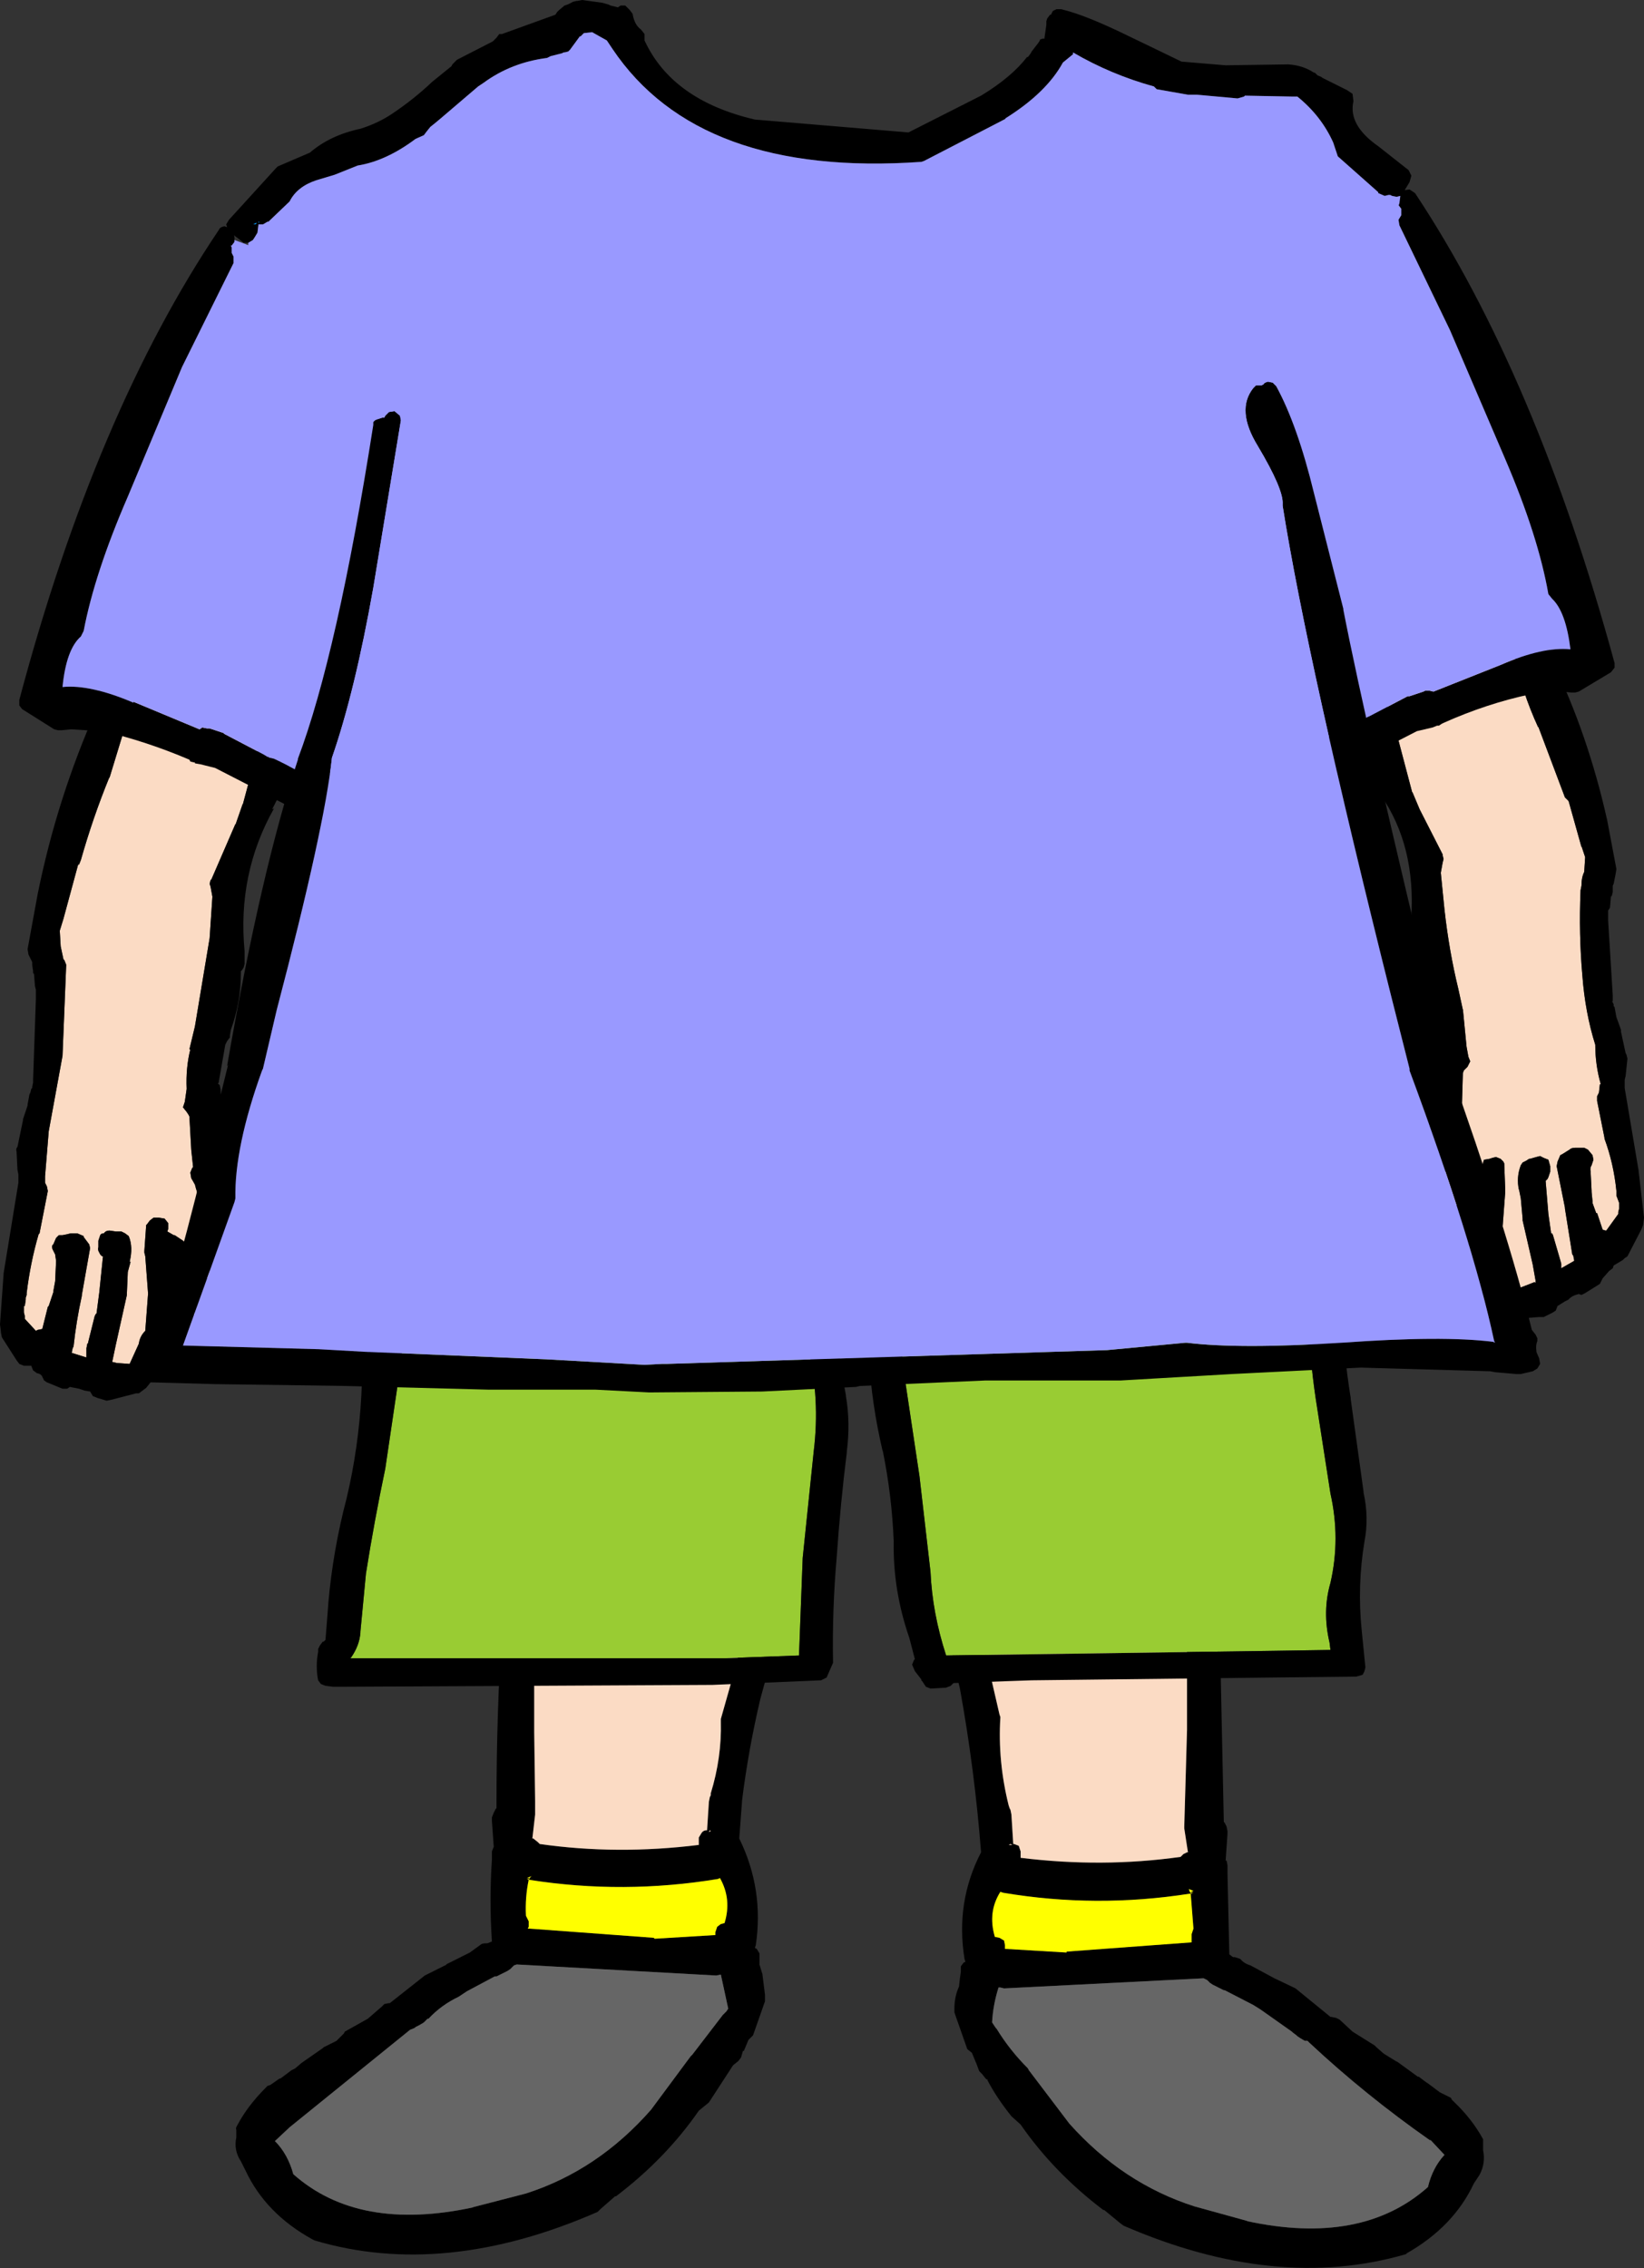
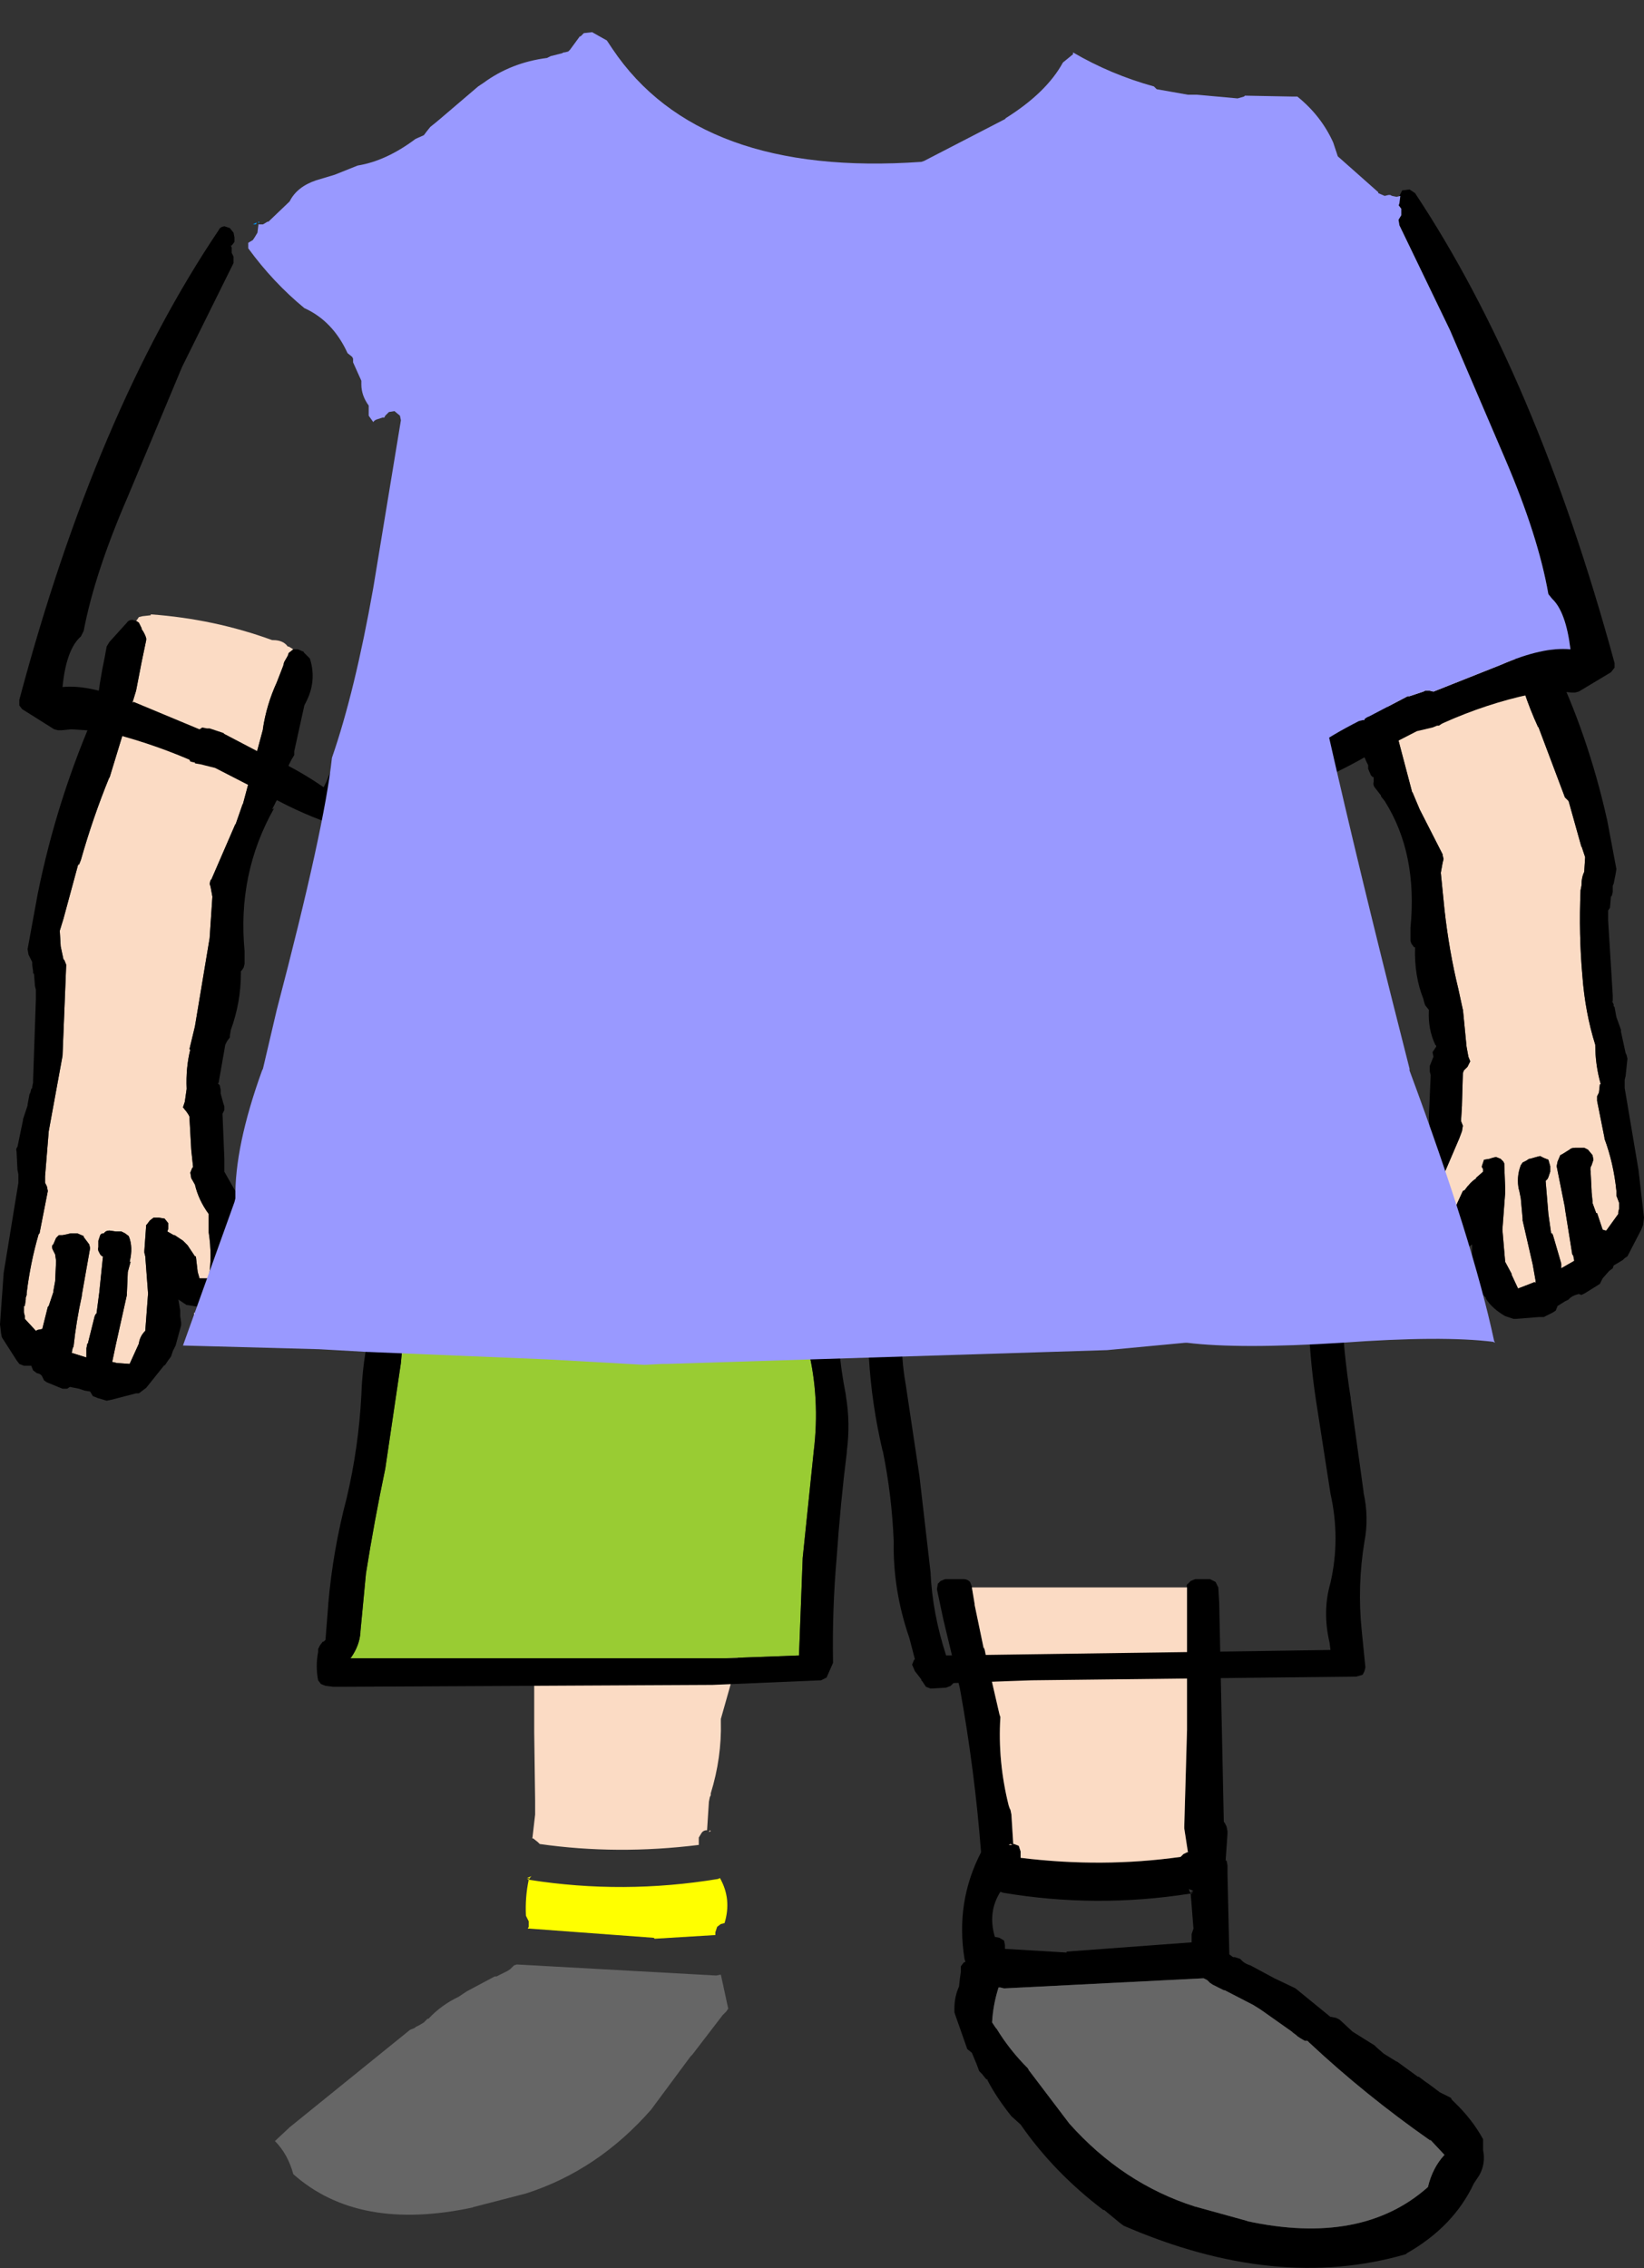
<svg xmlns="http://www.w3.org/2000/svg" height="123.3px" width="89.4px">
  <rect width="100%" height="100%" fill="#333333" stroke="none" />
  <g transform="matrix(1.0, 0.0, 0.0, 1.0, -23.35, 5.05)">
    <path d="M30.75 28.7 L30.8 28.65 30.9 28.5 31.1 28.45 31.55 28.4 31.55 28.35 Q35.0 28.6 38.15 29.75 L38.2 29.75 Q38.75 29.75 39.0 30.1 L39.05 30.1 39.3 30.25 39.05 30.45 39.0 30.6 38.8 30.95 38.75 31.15 38.4 32.05 Q37.85 33.25 37.65 34.55 L37.65 34.6 36.55 38.7 36.55 38.65 36.15 39.8 36.15 39.75 34.85 42.75 34.8 42.8 34.75 43.0 34.8 43.15 34.9 43.7 34.75 45.95 33.95 50.75 33.65 52.0 33.7 52.0 Q33.45 53.0 33.5 54.15 L33.4 54.85 33.3 55.15 33.5 55.4 33.6 55.55 33.65 55.65 33.75 57.45 33.85 58.4 33.8 58.45 33.7 58.7 33.75 59.0 33.95 59.35 Q34.15 60.2 34.7 60.95 L34.7 61.95 Q34.9 63.25 34.7 64.45 L34.2 64.45 34.1 64.1 34.0 63.25 33.95 63.25 33.55 62.65 33.5 62.6 33.4 62.5 33.3 62.4 32.85 62.1 32.8 62.1 32.45 61.9 32.5 61.75 32.5 61.45 32.3 61.2 32.0 61.15 31.9 61.15 31.7 61.15 31.5 61.3 31.35 61.5 31.3 61.55 31.2 62.95 31.2 63.05 31.25 63.25 31.4 65.25 31.4 65.3 31.25 67.3 Q30.95 67.6 30.9 68.0 L30.4 69.1 29.7 69.05 29.5 69.0 29.45 69.0 29.65 68.05 30.25 65.35 30.25 65.25 30.3 64.1 30.45 63.55 30.4 63.55 Q30.6 62.75 30.35 62.15 L30.15 62.0 29.95 61.9 29.7 61.9 29.65 61.9 29.3 61.85 Q29.1 61.85 29.0 62.0 28.85 62.0 28.8 62.1 L28.7 62.4 28.7 62.55 28.7 62.65 28.7 62.75 Q28.65 62.9 28.75 63.05 L28.8 63.15 28.9 63.25 28.95 63.25 28.75 65.2 28.6 66.35 28.55 66.4 28.5 66.5 28.15 67.9 28.15 67.95 28.1 68.0 28.05 68.25 28.05 68.45 28.05 68.75 27.25 68.5 27.3 68.25 27.35 68.15 Q27.5 66.75 27.8 65.4 L27.8 65.35 28.25 62.8 28.2 62.6 27.9 62.2 27.9 62.15 27.55 62.0 27.2 62.0 27.0 62.05 26.75 62.1 26.55 62.1 26.4 62.25 26.25 62.6 Q26.15 62.65 26.2 62.85 L26.35 63.15 26.4 63.5 26.35 64.6 26.25 65.15 26.25 65.2 26.0 65.95 25.95 66.0 25.65 67.2 25.4 67.25 25.3 67.3 24.7 66.65 24.7 66.55 24.7 66.5 24.65 66.3 24.65 65.95 24.7 65.95 24.75 65.6 24.75 65.5 24.8 65.35 24.8 65.25 Q25.0 63.6 25.45 62.05 L25.5 62.0 25.95 59.7 25.9 59.45 25.8 59.25 25.8 58.9 26.0 56.45 26.75 52.35 26.95 47.4 26.85 47.15 26.8 47.1 26.65 46.4 26.6 45.55 26.8 44.9 27.6 41.95 27.65 41.95 27.75 41.7 Q28.4 39.4 29.3 37.2 L29.3 37.25 30.75 32.5 31.05 30.95 31.3 29.75 31.3 29.65 31.25 29.5 31.15 29.3 31.05 29.15 31.05 29.1 30.9 28.8 30.75 28.7 M33.95 66.5 L33.9 66.4 33.9 66.3 34.1 66.55 34.35 66.8 33.95 66.5" fill="#fbdbc4" fill-rule="evenodd" stroke="none" />
    <path d="M39.3 30.25 L39.55 30.25 39.9 30.4 39.85 30.4 40.1 30.65 40.2 30.75 Q40.6 32.0 39.95 33.2 L39.9 33.3 39.35 35.8 39.35 35.75 39.35 36.0 39.2 36.25 39.15 36.35 39.05 36.55 39.05 36.6 39.05 36.8 39.0 37.1 38.85 37.25 38.8 37.3 38.8 37.35 38.8 37.4 38.8 37.65 38.75 37.85 38.35 38.55 38.15 38.95 38.25 38.9 Q36.25 42.45 36.65 46.65 L36.65 47.35 36.6 47.55 36.5 47.7 36.45 47.75 36.45 47.85 Q36.45 49.45 35.9 50.95 L35.85 51.25 35.85 51.35 35.7 51.55 35.6 51.75 35.25 53.75 35.25 53.8 35.2 53.85 35.3 53.95 35.35 54.2 35.35 54.4 35.5 54.95 35.55 55.1 35.55 55.3 35.45 55.5 35.55 57.95 35.55 58.65 36.4 60.15 36.45 60.3 36.5 61.35 36.2 64.25 Q36.0 65.2 35.3 66.0 L35.05 66.15 33.55 65.9 33.5 65.9 33.05 65.6 33.15 66.2 33.15 66.25 33.15 66.5 33.2 66.85 33.2 67.0 32.9 68.1 32.75 68.4 32.65 68.7 32.5 68.9 32.3 69.2 32.3 69.15 31.3 70.4 30.9 70.7 30.75 70.7 29.4 71.05 29.15 71.1 28.65 70.95 28.4 70.85 28.25 70.6 27.95 70.55 27.65 70.45 27.15 70.35 27.0 70.45 26.75 70.45 25.9 70.1 25.75 70.0 25.65 69.8 Q25.6 69.65 25.35 69.6 L25.15 69.45 25.05 69.2 24.65 69.2 24.4 69.1 24.25 68.9 23.45 67.65 23.4 67.4 23.4 67.35 23.35 66.95 23.55 64.15 24.35 59.25 24.35 59.2 24.35 58.8 24.3 58.55 24.25 57.55 Q24.2 57.4 24.3 57.3 L24.6 55.85 24.6 55.8 24.65 55.65 24.85 55.05 24.85 55.0 24.95 54.45 25.0 54.35 25.05 54.15 25.1 54.1 25.1 54.05 25.15 53.8 25.15 53.7 25.15 53.65 25.3 49.3 25.3 48.75 25.25 48.55 25.2 47.9 25.15 47.85 25.15 47.75 25.1 47.4 25.1 47.25 24.9 46.85 24.85 46.55 25.4 43.55 Q26.45 38.35 28.6 33.5 28.75 32.05 29.05 30.65 L29.15 30.1 29.3 29.85 30.25 28.8 Q30.35 28.65 30.55 28.65 L30.75 28.7 30.9 28.8 31.05 29.1 31.05 29.15 31.15 29.3 31.25 29.5 31.3 29.65 31.3 29.75 31.05 30.95 30.75 32.5 29.3 37.25 29.3 37.2 Q28.4 39.4 27.75 41.7 L27.65 41.95 27.6 41.95 26.8 44.9 26.6 45.55 26.65 46.4 26.8 47.1 26.85 47.15 26.95 47.4 26.75 52.35 26.0 56.45 25.8 58.9 25.8 59.25 25.9 59.45 25.95 59.7 25.5 62.0 25.45 62.05 Q25.0 63.6 24.8 65.25 L24.8 65.35 24.75 65.5 24.75 65.6 24.7 65.95 24.65 65.95 24.65 66.3 24.7 66.5 24.7 66.55 24.7 66.65 25.3 67.3 25.4 67.25 25.65 67.2 25.95 66.0 26.0 65.95 26.25 65.2 26.25 65.15 26.35 64.6 26.4 63.5 26.35 63.15 26.2 62.85 Q26.15 62.65 26.25 62.6 L26.4 62.25 26.55 62.1 26.75 62.1 27.0 62.05 27.2 62.0 27.55 62.0 27.9 62.15 27.9 62.2 28.2 62.6 28.25 62.8 27.8 65.35 27.8 65.4 Q27.5 66.75 27.35 68.15 L27.3 68.25 27.25 68.5 28.05 68.75 28.05 68.45 28.05 68.25 28.1 68.0 28.15 67.95 28.15 67.9 28.5 66.5 28.55 66.4 28.6 66.35 28.75 65.2 28.95 63.25 28.9 63.25 28.8 63.15 28.75 63.05 Q28.65 62.9 28.7 62.75 L28.7 62.65 28.7 62.55 28.7 62.4 28.8 62.1 Q28.85 62.0 29.0 62.0 29.1 61.85 29.3 61.85 L29.65 61.9 29.7 61.9 29.95 61.9 30.15 62.0 30.35 62.15 Q30.6 62.75 30.4 63.55 L30.45 63.55 30.3 64.1 30.25 65.25 30.25 65.35 29.65 68.05 29.45 69.0 29.5 69.0 29.7 69.05 30.4 69.1 30.9 68.0 Q30.95 67.6 31.25 67.3 L31.4 65.3 31.4 65.25 31.25 63.25 31.2 63.05 31.2 62.95 31.3 61.55 31.35 61.5 31.5 61.3 31.7 61.15 31.9 61.15 32.0 61.15 32.3 61.2 32.5 61.45 32.5 61.75 32.45 61.9 32.8 62.1 32.85 62.1 33.3 62.4 33.4 62.5 33.5 62.6 33.55 62.65 33.95 63.25 34.0 63.25 34.1 64.1 34.2 64.45 34.7 64.45 Q34.9 63.25 34.7 61.95 L34.7 60.95 Q34.15 60.2 33.95 59.35 L33.75 59.0 33.7 58.7 33.8 58.45 33.85 58.4 33.75 57.45 33.65 55.65 33.6 55.55 33.5 55.4 33.3 55.15 33.4 54.85 33.5 54.15 Q33.45 53.0 33.7 52.0 L33.65 52.0 33.95 50.75 34.75 45.95 34.9 43.7 34.8 43.15 34.75 43.0 34.8 42.8 34.85 42.75 36.15 39.75 36.15 39.8 36.55 38.65 36.55 38.7 37.65 34.6 37.65 34.55 Q37.85 33.25 38.4 32.05 L38.75 31.15 38.8 30.95 39.0 30.6 39.05 30.45 39.3 30.25" fill="#000000" fill-rule="evenodd" stroke="none" />
    <path d="M36.1 8.0 L36.1 8.1 35.95 8.3 35.9 8.3 35.95 8.4 35.95 8.65 35.95 8.7 36.05 8.9 36.05 9.25 33.25 14.9 30.3 21.95 Q28.5 26.1 27.9 29.25 L27.75 29.55 Q26.95 30.25 26.75 32.3 28.25 32.15 30.6 33.15 L30.6 33.1 34.2 34.6 34.35 34.5 34.6 34.55 34.75 34.55 35.5 34.8 35.55 34.85 37.65 35.95 37.9 36.1 37.95 36.1 38.0 36.15 38.05 36.15 38.25 36.2 Q39.65 36.85 40.95 37.75 L41.1 37.45 41.4 36.7 41.4 36.4 41.45 36.3 42.15 34.5 42.15 34.3 42.25 34.15 44.5 30.15 44.6 30.0 45.1 28.1 45.1 28.05 45.2 27.8 45.25 27.65 45.5 27.1 45.55 26.85 45.7 26.6 45.9 26.25 45.9 26.05 46.0 25.85 46.15 25.7 46.2 25.6 46.25 25.4 46.35 25.15 47.25 23.95 47.3 23.9 47.35 23.85 47.7 23.25 49.5 20.0 49.55 19.95 50.9 18.45 Q51.0 18.3 51.15 18.3 L51.45 18.35 51.6 18.5 51.7 18.35 51.75 18.35 52.1 18.3 52.35 18.55 52.45 18.65 52.55 18.95 52.45 19.2 48.85 24.3 48.9 24.3 48.7 25.0 48.65 25.05 48.0 26.65 47.85 26.9 Q46.95 28.45 46.4 30.2 L46.35 30.25 46.35 30.35 46.25 30.55 45.95 31.5 45.9 31.65 45.9 31.85 45.1 33.1 45.1 33.15 45.0 33.35 Q43.55 35.1 42.9 37.5 L42.8 37.75 42.6 39.15 42.6 39.2 42.4 39.6 42.25 39.8 42.0 39.85 41.9 39.8 41.85 39.85 41.5 39.85 41.25 39.7 Q39.4 39.05 37.6 38.0 L37.55 38.0 37.35 37.85 37.2 37.75 36.9 37.65 35.05 36.7 34.25 36.5 33.95 36.45 33.95 36.4 33.9 36.4 33.7 36.35 33.65 36.25 Q31.3 35.25 28.95 34.7 L28.9 34.7 28.8 34.7 27.25 34.6 27.2 34.6 26.7 34.65 26.5 34.65 26.3 34.6 24.55 33.5 24.4 33.3 24.4 33.0 Q28.55 17.4 35.25 7.45 35.3 7.3 35.55 7.25 L35.85 7.35 36.05 7.6 36.1 7.85 36.1 8.0" fill="#000000" fill-rule="evenodd" stroke="none" />
-     <path d="M51.7 18.35 L51.6 18.5 51.45 18.35 51.15 18.3 Q51.0 18.3 50.9 18.45 L49.55 19.95 49.5 20.0 47.7 23.25 47.35 23.85 47.3 23.9 47.25 23.95 46.35 25.15 46.25 25.4 46.2 25.6 46.15 25.7 46.0 25.85 45.9 26.05 45.9 26.25 45.7 26.6 45.55 26.85 45.5 27.1 45.25 27.65 45.2 27.8 45.1 28.05 45.1 28.1 44.6 30.0 44.5 30.15 42.25 34.15 42.15 34.3 42.15 34.5 41.45 36.3 41.4 36.4 41.4 36.7 41.1 37.45 40.95 37.75 Q39.65 36.85 38.25 36.2 L38.05 36.15 38.0 36.15 37.95 36.1 37.9 36.1 37.65 35.95 35.55 34.85 35.5 34.8 34.75 34.55 34.6 34.55 34.35 34.5 34.2 34.6 30.6 33.1 30.6 33.15 Q28.25 32.15 26.75 32.3 26.95 30.25 27.75 29.55 L27.9 29.25 Q28.5 26.1 30.3 21.95 L33.25 14.9 36.05 9.25 36.05 8.9 35.95 8.7 35.95 8.65 35.95 8.4 35.9 8.3 35.95 8.3 36.1 8.1 36.1 8.0 Q39.5 9.2 42.55 11.3 44.85 12.85 47.25 13.95 L48.85 14.65 50.45 16.05 51.75 17.0 51.65 17.1 51.6 17.45 51.6 17.55 51.7 18.35" fill="#9999ff" fill-rule="evenodd" stroke="none" />
    <path d="M97.55 30.75 L97.6 30.7 97.8 30.55 97.85 30.5 Q98.1 30.1 98.65 29.95 101.65 27.95 104.95 26.75 L104.95 26.8 105.35 26.75 105.55 26.75 105.6 26.85 105.5 26.9 105.35 27.2 105.35 27.25 105.2 27.5 105.15 27.8 105.15 27.9 105.35 28.95 105.65 30.4 Q106.1 32.55 107.0 34.5 L107.0 34.45 108.45 38.3 108.65 38.5 108.65 38.45 108.65 38.5 109.35 41.0 109.35 40.95 109.55 41.55 109.5 42.35 Q109.35 42.65 109.35 43.1 L109.3 43.35 Q109.2 45.75 109.4 48.0 109.55 50.0 110.1 51.75 110.1 52.85 110.4 53.9 L110.35 53.9 110.3 54.35 110.2 54.55 110.2 54.8 110.6 56.8 110.6 56.85 Q111.1 58.2 111.25 59.7 L111.25 59.75 111.25 59.95 111.4 60.35 111.4 60.65 111.35 60.85 111.35 60.9 111.35 60.95 110.7 61.85 110.65 61.85 110.5 61.8 110.2 60.9 110.15 60.9 109.95 60.35 109.95 60.3 109.95 60.25 109.9 59.75 109.9 59.7 109.85 58.7 109.85 58.65 Q109.8 58.45 109.9 58.3 L110.0 58.0 109.95 57.75 109.7 57.45 109.5 57.35 109.3 57.35 109.05 57.35 109.0 57.35 Q108.8 57.35 108.7 57.45 L108.3 57.7 108.2 57.75 108.05 58.1 108.0 58.35 108.45 60.6 108.45 60.65 108.85 63.15 108.9 63.2 108.95 63.45 108.95 63.5 108.25 63.9 108.25 63.85 108.25 63.65 108.15 63.3 107.8 62.1 107.75 62.0 107.7 62.0 107.55 60.95 107.4 59.15 107.45 59.1 107.5 59.05 107.55 58.95 107.65 58.65 107.65 58.5 107.65 58.45 107.65 58.35 107.55 58.0 107.3 57.9 107.1 57.8 106.9 57.85 106.55 57.95 106.5 57.95 106.35 58.05 106.15 58.15 106.05 58.3 Q105.8 58.95 105.95 59.65 L105.95 59.6 106.05 60.1 106.15 61.2 106.15 61.3 106.7 63.7 106.85 64.55 106.85 64.7 106.8 64.65 106.55 64.75 105.9 65.0 105.55 64.25 105.55 64.2 105.2 63.55 105.05 61.8 105.2 59.8 105.2 59.65 105.2 59.55 105.15 58.2 105.1 58.1 104.95 57.95 104.7 57.85 104.5 57.9 104.35 57.95 104.05 58.0 103.95 58.3 Q103.9 58.4 104.0 58.5 L104.0 58.65 103.6 59.0 103.65 59.0 Q103.4 59.15 103.2 59.4 L103.15 59.45 103.0 59.65 102.9 59.7 102.6 60.35 Q102.4 60.8 102.5 61.15 L102.3 61.6 101.95 61.75 Q101.7 60.75 101.95 59.55 L101.95 58.6 102.7 56.85 102.85 56.45 102.9 56.15 102.8 55.9 102.85 55.05 102.85 55.0 102.9 53.3 102.95 53.15 103.15 52.95 103.3 52.65 103.2 52.4 103.1 51.85 102.9 49.8 102.9 49.85 102.65 48.7 Q102.15 46.65 101.9 44.4 L101.7 42.4 101.8 41.85 101.85 41.65 101.8 41.45 101.8 41.4 100.55 38.95 100.15 38.0 100.15 38.05 99.2 34.45 98.4 32.3 98.1 31.5 98.05 31.25 97.85 31.05 97.75 30.9 97.55 30.75 M102.7 63.3 L102.7 63.4 102.65 63.5 102.25 63.85 102.45 63.65 102.7 63.3" fill="#fbdbc4" fill-rule="evenodd" stroke="none" />
    <path d="M105.6 26.85 L105.8 26.75 106.1 26.85 107.05 27.6 107.2 27.85 107.3 28.35 107.75 30.85 Q109.7 34.85 110.75 39.55 L111.25 42.2 111.2 42.5 111.1 43.0 111.05 43.1 111.05 43.45 111.0 43.65 110.95 43.7 110.9 44.3 110.8 44.45 110.8 45.0 111.05 49.05 111.05 49.15 111.05 49.4 110.95 49.3 111.0 49.35 111.05 49.45 111.1 49.55 111.1 49.65 111.15 49.7 111.25 50.25 111.45 50.8 111.5 50.95 111.5 51.05 111.75 52.2 111.8 52.3 111.85 52.5 111.75 53.45 111.7 53.65 111.7 54.05 111.7 54.1 112.45 58.55 112.75 61.15 112.7 61.55 112.6 61.8 111.85 63.25 111.7 63.35 111.6 63.45 111.1 63.75 111.05 63.9 110.85 64.05 110.5 64.45 110.35 64.75 109.55 65.25 109.35 65.35 109.2 65.3 Q108.8 65.4 108.65 65.6 L108.45 65.7 108.05 65.95 107.95 66.2 107.8 66.3 107.3 66.55 107.05 66.55 105.8 66.65 105.65 66.65 105.2 66.5 Q104.5 66.1 104.15 65.55 L104.15 65.5 104.0 65.35 103.85 65.15 103.8 64.95 103.7 64.85 103.6 64.65 103.35 63.65 103.35 63.5 103.4 63.2 103.4 63.15 103.4 62.95 103.4 62.85 103.4 62.6 103.1 62.85 103.1 62.9 101.7 63.45 101.4 63.35 Q100.65 62.8 100.45 61.85 L100.5 61.9 Q100.2 60.6 100.15 59.2 L100.25 58.25 100.3 58.1 101.1 56.4 101.05 55.7 101.15 53.4 101.1 53.2 101.1 52.9 101.3 52.4 101.25 52.15 101.35 52.0 101.45 51.85 101.45 51.8 101.4 51.75 Q101.0 50.9 101.05 49.9 L101.05 49.85 100.85 49.6 100.8 49.45 100.75 49.25 Q100.25 48.0 100.3 46.45 L100.25 46.45 100.1 46.25 100.05 46.1 100.05 45.4 Q100.45 41.35 98.65 38.5 L98.45 38.25 98.45 38.2 98.1 37.75 Q98.0 37.6 98.05 37.45 L98.05 37.2 98.0 37.2 97.9 37.1 97.75 36.75 97.75 36.6 97.75 36.55 97.65 36.35 97.5 36.0 97.5 35.85 97.5 35.9 Q97.1 34.85 97.0 33.7 L96.95 33.65 Q96.3 32.65 96.7 31.35 L96.75 31.25 96.9 31.0 96.95 30.95 97.2 30.75 97.5 30.7 97.55 30.75 97.75 30.9 97.85 31.05 98.05 31.25 98.1 31.5 98.4 32.3 99.2 34.45 100.15 38.05 100.15 38.0 100.55 38.95 101.8 41.4 101.8 41.45 101.85 41.65 101.8 41.85 101.7 42.4 101.9 44.4 Q102.15 46.65 102.65 48.7 L102.9 49.85 102.9 49.8 103.1 51.85 103.2 52.4 103.3 52.65 103.15 52.95 102.95 53.15 102.9 53.3 102.85 55.0 102.85 55.05 102.8 55.9 102.9 56.15 102.85 56.45 102.7 56.85 101.95 58.6 101.95 59.55 Q101.7 60.75 101.95 61.75 L102.3 61.6 102.5 61.15 Q102.4 60.8 102.6 60.35 L102.9 59.7 103.0 59.65 103.15 59.45 103.2 59.4 Q103.4 59.15 103.65 59.0 L103.6 59.0 104.0 58.65 104.0 58.5 Q103.9 58.4 103.95 58.3 L104.05 58.0 104.35 57.95 104.5 57.9 104.7 57.85 104.95 57.95 105.1 58.1 105.15 58.2 105.2 59.55 105.2 59.65 105.2 59.8 105.05 61.8 105.2 63.55 105.55 64.2 105.55 64.25 105.9 65.0 106.55 64.75 106.8 64.65 106.85 64.7 106.85 64.55 106.7 63.7 106.15 61.3 106.15 61.2 106.05 60.1 105.95 59.6 105.95 59.65 Q105.8 58.95 106.05 58.3 L106.15 58.15 106.35 58.05 106.5 57.95 106.55 57.95 106.9 57.85 107.1 57.8 107.3 57.9 107.55 58.0 107.65 58.35 107.65 58.45 107.65 58.5 107.65 58.65 107.55 58.95 107.5 59.05 107.45 59.1 107.4 59.15 107.55 60.95 107.7 62.0 107.75 62.0 107.8 62.1 108.15 63.3 108.25 63.65 108.25 63.85 108.25 63.9 108.95 63.5 108.95 63.45 108.9 63.2 108.85 63.15 108.45 60.65 108.45 60.6 108.0 58.35 108.05 58.1 108.2 57.75 108.3 57.7 108.7 57.45 Q108.8 57.35 109.0 57.35 L109.05 57.35 109.3 57.35 109.5 57.35 109.7 57.45 109.95 57.75 110.0 58.0 109.9 58.3 Q109.8 58.45 109.85 58.65 L109.85 58.7 109.9 59.7 109.9 59.75 109.95 60.25 109.95 60.3 109.95 60.35 110.15 60.9 110.2 60.9 110.5 61.8 110.65 61.85 110.7 61.85 111.35 60.95 111.35 60.9 111.35 60.85 111.4 60.65 111.4 60.35 111.25 59.95 111.25 59.75 111.25 59.7 Q111.1 58.2 110.6 56.85 L110.6 56.8 110.2 54.8 110.2 54.55 110.3 54.35 110.35 53.9 110.4 53.9 Q110.1 52.85 110.1 51.75 109.55 50.0 109.4 48.0 109.2 45.75 109.3 43.35 L109.35 43.1 Q109.35 42.65 109.5 42.35 L109.55 41.55 109.35 40.95 109.35 41.0 108.65 38.5 108.65 38.45 108.65 38.5 108.45 38.3 107.0 34.45 107.0 34.5 Q106.1 32.55 105.65 30.4 L105.35 28.95 105.15 27.9 105.15 27.8 105.2 27.5 105.35 27.25 105.35 27.2 105.5 26.9 105.6 26.85" fill="#000000" fill-rule="evenodd" stroke="none" />
    <path d="M83.75 16.35 L83.9 16.5 84.0 16.35 84.35 16.25 84.6 16.45 85.9 17.9 85.95 18.0 87.75 21.25 88.15 21.8 88.15 21.9 88.2 21.9 89.15 23.15 89.25 23.35 89.25 23.5 89.35 23.65 89.5 23.8 89.55 24.0 89.6 24.2 89.6 24.25 89.75 24.55 89.95 24.8 89.95 25.05 90.2 25.6 90.3 25.8 90.35 26.05 90.4 26.1 Q90.5 27.1 90.9 27.95 L91.0 28.1 Q92.05 30.15 93.25 32.1 L93.3 32.3 93.35 32.5 94.05 34.3 94.1 34.4 94.1 34.65 Q94.1 35.15 94.35 35.4 L94.55 35.7 94.55 35.75 Q95.85 34.85 97.25 34.15 L97.45 34.1 97.5 34.1 97.55 34.1 97.55 34.05 Q97.65 33.95 97.8 33.9 L99.9 32.8 100.0 32.8 100.75 32.55 100.85 32.5 101.1 32.5 101.3 32.55 104.95 31.1 Q107.25 30.1 108.75 30.25 108.5 28.2 107.75 27.5 L107.55 27.25 Q107.0 24.1 105.2 19.9 L102.2 12.9 99.45 7.2 99.4 6.9 99.55 6.65 99.55 6.4 99.55 6.3 99.4 6.1 99.35 6.0 99.35 5.85 99.45 5.6 99.6 5.3 100.0 5.25 100.3 5.45 Q106.9 15.4 111.15 31.0 L111.15 31.25 110.95 31.5 109.2 32.55 109.0 32.6 108.8 32.6 108.3 32.55 106.7 32.7 106.55 32.7 Q104.2 33.2 101.85 34.25 L101.75 34.3 101.6 34.4 101.55 34.4 101.5 34.4 101.25 34.5 100.4 34.7 98.55 35.65 98.25 35.7 98.05 35.7 97.85 35.95 Q96.05 37.0 94.25 37.7 L94.25 37.65 93.95 37.75 93.6 37.75 93.45 37.75 93.25 37.75 93.05 37.6 Q92.9 37.4 92.9 37.2 L92.9 37.15 92.7 35.7 92.55 35.4 92.6 35.45 Q91.9 33.05 90.45 31.3 L90.35 31.1 90.35 31.0 89.65 29.85 89.55 29.65 89.5 29.45 89.2 28.5 89.15 28.35 89.15 28.25 89.1 28.15 87.65 24.9 87.45 24.65 87.45 24.6 86.85 23.0 86.8 22.95 86.8 23.0 Q86.55 22.7 86.6 22.3 L86.6 22.2 83.05 17.2 82.95 16.9 83.05 16.65 83.2 16.5 Q83.25 16.35 83.45 16.3 L83.75 16.3 83.75 16.35" fill="#000000" fill-rule="evenodd" stroke="none" />
    <path d="M99.35 6.0 L99.4 6.1 99.55 6.3 99.55 6.4 99.55 6.65 99.4 6.9 99.45 7.2 102.2 12.9 105.2 19.9 Q107.0 24.1 107.55 27.25 L107.75 27.5 Q108.5 28.2 108.75 30.25 107.25 30.1 104.95 31.1 L101.3 32.55 101.1 32.5 100.85 32.5 100.75 32.55 100.0 32.8 99.9 32.8 97.8 33.9 Q97.65 33.95 97.55 34.05 L97.55 34.1 97.5 34.1 97.45 34.1 97.25 34.15 Q95.85 34.85 94.55 35.75 L94.55 35.7 94.35 35.4 Q94.1 35.15 94.1 34.65 L94.1 34.4 94.05 34.3 93.35 32.5 93.3 32.3 93.25 32.1 Q92.05 30.15 91.0 28.1 L90.9 27.95 Q90.5 27.1 90.4 26.1 L90.35 26.05 90.3 25.8 90.2 25.6 89.95 25.05 89.95 24.8 89.75 24.55 89.6 24.25 89.6 24.2 89.55 24.0 89.5 23.8 89.35 23.65 89.25 23.5 89.25 23.35 89.15 23.15 88.2 21.9 88.15 21.9 88.15 21.8 87.75 21.25 85.95 18.0 85.9 17.9 84.6 16.45 84.35 16.25 84.0 16.35 83.9 16.5 83.75 16.35 83.95 15.55 83.9 15.4 83.8 15.1 83.75 14.95 85.05 14.0 86.65 12.6 88.2 11.9 Q90.65 10.8 92.9 9.25 95.95 7.15 99.35 6.0" fill="#9999ff" fill-rule="evenodd" stroke="none" />
-     <path d="M64.15 81.9 L64.15 81.85 Q64.15 81.65 64.3 81.6 64.4 81.45 64.6 81.45 L65.05 81.45 65.55 81.45 65.85 81.5 66.05 81.65 66.1 81.95 65.55 84.2 64.7 87.3 Q64.05 90.05 63.7 92.85 L63.7 92.9 63.55 94.9 Q64.9 97.65 64.45 100.7 L64.4 100.85 64.5 100.9 64.65 101.15 64.65 101.4 64.65 101.75 64.8 102.25 64.8 102.2 64.95 103.4 64.95 103.6 64.95 103.75 64.3 105.6 64.05 105.85 63.8 106.45 63.75 106.45 63.65 106.8 63.5 107.0 63.25 107.2 63.2 107.25 61.9 109.25 61.35 109.7 Q59.55 112.3 56.85 114.35 L56.8 114.35 56.0 115.05 55.85 115.2 Q47.5 118.85 40.45 116.75 L40.35 116.7 Q37.8 115.3 36.7 112.95 L36.45 112.45 Q36.05 111.85 36.2 111.15 L36.2 111.1 36.2 110.75 Q36.15 110.65 36.25 110.5 36.8 109.45 37.8 108.45 L37.9 108.35 38.05 108.3 38.55 107.95 38.6 107.95 39.2 107.5 39.4 107.4 39.75 107.1 40.9 106.3 40.95 106.25 41.65 105.9 42.05 105.5 42.1 105.4 43.35 104.7 44.1 104.05 44.25 103.9 44.5 103.85 44.55 103.85 46.45 102.35 46.55 102.3 47.65 101.75 47.6 101.75 48.9 101.1 49.45 100.7 Q49.55 100.6 49.75 100.6 L49.85 100.6 50.1 100.5 Q49.95 98.25 50.1 96.05 L50.1 96.0 50.1 95.6 50.2 95.35 50.1 93.95 50.1 93.75 50.2 93.5 50.3 93.3 50.35 93.25 50.35 92.9 50.35 92.85 Q50.35 88.1 50.65 83.4 L50.7 81.95 50.8 81.65 Q50.9 81.5 51.15 81.5 L51.9 81.5 52.15 81.55 52.35 81.7 52.4 81.95 52.4 83.65 52.4 89.1 52.45 92.85 52.45 92.9 52.45 93.5 52.45 93.6 52.3 94.9 52.35 94.9 52.6 95.1 52.65 95.15 52.7 95.2 Q56.9 95.8 61.35 95.25 L61.35 94.85 61.5 94.6 Q61.6 94.45 61.8 94.45 L61.9 92.9 61.95 92.65 62.0 92.55 62.0 92.45 Q62.6 90.5 62.55 88.55 L62.55 88.4 63.3 85.75 63.9 83.4 63.85 83.45 64.15 81.9 M63.35 85.6 L63.35 85.4 63.35 85.5 63.35 85.6 M52.15 97.15 L52.1 97.15 52.15 97.1 52.0 97.1 52.1 97.15 Q51.9 98.1 51.95 99.1 L52.1 99.4 52.1 99.45 52.1 99.6 52.1 99.7 52.05 99.8 52.15 99.8 58.9 100.3 58.95 100.35 62.25 100.15 62.25 100.0 62.35 99.7 62.55 99.55 62.75 99.5 62.8 99.5 62.75 99.5 Q63.15 98.2 62.5 97.05 L62.4 97.1 Q57.25 97.95 52.15 97.15 M52.1 97.05 L52.15 97.1 52.15 97.05 52.25 96.95 52.0 97.05 52.05 97.05 52.15 97.05 52.1 97.05 M61.9 94.55 L62.0 94.5 61.95 94.45 61.9 94.55 M62.3 102.35 L51.45 101.75 51.3 101.8 51.25 101.85 51.1 102.0 50.95 102.1 50.35 102.4 50.25 102.4 48.75 103.2 48.3 103.5 Q47.35 103.95 46.65 104.7 L46.6 104.7 46.5 104.8 46.4 104.9 46.15 105.05 45.95 105.15 45.9 105.2 45.65 105.3 39.1 110.6 38.3 111.35 Q39.0 112.05 39.3 113.15 42.85 116.3 49.1 114.95 L49.05 114.95 51.95 114.2 Q55.85 112.95 58.75 109.65 L60.9 106.75 61.0 106.65 62.65 104.5 62.7 104.45 62.85 104.3 62.95 104.15 62.55 102.3 62.3 102.35" fill="#000000" fill-rule="evenodd" stroke="none" />
    <path d="M52.4 81.95 L64.15 81.9 63.85 83.45 63.9 83.4 63.3 85.75 62.55 88.4 62.55 88.55 Q62.6 90.5 62.0 92.45 L62.0 92.55 61.95 92.65 61.9 92.9 61.8 94.45 Q61.6 94.45 61.5 94.6 L61.35 94.85 61.35 95.25 Q56.9 95.8 52.7 95.2 L52.65 95.15 52.6 95.1 52.35 94.9 52.3 94.9 52.45 93.6 52.45 93.5 52.45 92.9 52.45 92.85 52.4 89.1 52.4 83.65 52.4 81.95 M63.35 85.6 L63.35 85.5 63.35 85.4 63.35 85.6 M61.9 94.55 L61.95 94.45 62.0 94.5 61.9 94.55" fill="#fbdbc4" fill-rule="evenodd" stroke="none" />
    <path d="M62.3 102.35 L62.55 102.3 62.95 104.15 62.85 104.3 62.7 104.45 62.65 104.5 61.0 106.65 60.9 106.75 58.75 109.65 Q55.85 112.95 51.95 114.2 L49.05 114.95 49.1 114.95 Q42.85 116.3 39.3 113.15 39.0 112.05 38.3 111.35 L39.1 110.6 45.65 105.3 45.9 105.2 45.95 105.15 46.15 105.05 46.4 104.9 46.5 104.8 46.6 104.7 46.65 104.7 Q47.35 103.95 48.3 103.5 L48.75 103.2 50.25 102.4 50.35 102.4 50.95 102.1 51.1 102.0 51.25 101.85 51.3 101.8 51.45 101.75 62.3 102.35" fill="#666666" fill-rule="evenodd" stroke="none" />
    <path d="M52.15 97.15 Q57.25 97.95 62.4 97.1 L62.5 97.05 Q63.15 98.2 62.75 99.5 L62.8 99.5 62.75 99.5 62.55 99.55 62.35 99.7 62.25 100.0 62.25 100.15 58.95 100.35 58.9 100.3 52.15 99.8 52.05 99.8 52.1 99.7 52.1 99.6 52.1 99.45 52.1 99.4 51.95 99.1 Q51.9 98.1 52.1 97.15 L52.0 97.1 52.15 97.1 52.1 97.15 52.15 97.15 M52.1 97.05 L52.15 97.05 52.05 97.05 52.0 97.05 52.25 96.95 52.15 97.05 52.15 97.1 52.1 97.05" fill="#ffff00" fill-rule="evenodd" stroke="none" />
    <path d="M67.25 64.0 L67.15 64.6 67.15 64.65 Q66.8 66.5 67.3 68.3 67.95 71.0 67.6 73.85 L67.0 79.65 66.8 84.95 62.8 85.1 62.15 85.1 42.4 85.1 42.45 85.05 Q42.9 84.4 42.95 83.7 L42.95 83.65 43.25 80.5 Q43.7 77.65 44.3 74.8 L45.15 69.05 Q45.35 66.35 46.2 63.75 L67.25 64.0" fill="#99cc33" fill-rule="evenodd" stroke="none" />
    <path d="M67.25 64.0 L46.2 63.75 Q45.35 66.35 45.15 69.05 L44.3 74.8 Q43.7 77.65 43.25 80.5 L42.95 83.65 42.95 83.7 Q42.9 84.4 42.45 85.05 L42.4 85.1 62.15 85.1 62.8 85.1 66.8 84.95 67.0 79.65 67.6 73.85 Q67.95 71.0 67.3 68.3 66.8 66.5 67.15 64.65 L67.15 64.6 67.25 64.0 M68.85 62.65 L69.05 62.85 69.05 63.05 68.9 65.25 68.9 65.3 Q68.8 68.05 69.35 70.8 L69.35 70.85 Q69.6 72.3 69.4 73.85 L69.4 73.9 Q69.05 76.7 68.85 79.6 68.6 82.45 68.65 85.3 L68.65 85.35 68.3 86.15 68.0 86.3 62.1 86.55 42.15 86.65 41.5 86.65 41.45 86.65 41.05 86.6 40.8 86.5 40.65 86.3 Q40.5 85.55 40.65 84.75 L40.65 84.6 40.75 84.4 40.9 84.2 40.95 84.2 41.05 84.1 41.2 82.2 41.2 82.15 Q41.45 79.25 42.2 76.4 42.85 73.65 43.0 70.8 43.1 67.8 44.15 64.95 L44.45 63.6 44.45 63.55 44.35 63.25 44.5 62.95 44.9 62.3 44.95 62.2 45.15 61.95 45.4 61.85 46.25 61.9 46.55 62.0 46.7 62.15 50.9 62.35 68.45 62.55 68.5 62.55 68.85 62.65" fill="#000000" fill-rule="evenodd" stroke="none" />
    <path d="M87.9 81.25 Q87.85 81.1 87.95 81.05 L88.1 80.9 88.35 80.8 89.15 80.8 89.45 80.95 89.6 81.25 89.65 82.1 89.9 94.0 89.95 94.05 90.05 94.25 90.1 94.5 90.1 94.65 90.0 96.1 90.05 96.1 90.1 96.35 90.1 96.75 90.1 96.8 90.2 101.2 90.4 101.35 90.5 101.35 90.8 101.45 Q91.0 101.7 91.35 101.8 L92.65 102.5 93.7 103.0 93.8 103.05 95.7 104.6 95.75 104.6 96.0 104.65 96.2 104.75 96.9 105.4 98.1 106.15 98.2 106.25 98.6 106.6 99.25 107.0 99.35 107.05 100.45 107.85 100.5 107.85 100.9 108.15 101.05 108.25 101.65 108.7 102.25 109.0 102.3 109.1 102.4 109.2 Q103.4 110.15 104.0 111.25 L104.0 111.5 104.0 111.85 Q104.15 112.55 103.8 113.2 L103.5 113.65 Q102.4 116.0 99.85 117.45 L99.8 117.5 Q92.75 119.55 84.45 115.95 L84.25 115.8 83.4 115.1 83.35 115.1 Q80.65 113.05 78.85 110.45 L78.35 110.0 Q77.55 109.0 77.05 108.05 L77.05 108.0 77.0 108.0 76.95 107.95 76.75 107.7 76.6 107.55 76.45 107.15 76.2 106.55 75.95 106.35 75.3 104.5 75.25 104.35 75.25 104.15 Q75.25 103.5 75.5 102.95 L75.55 102.5 75.6 102.15 75.6 101.85 75.75 101.65 75.85 101.6 75.8 101.45 Q75.3 98.35 76.7 95.65 76.35 91.15 75.55 86.75 L74.65 83.0 74.3 81.35 74.35 81.05 74.5 80.9 74.75 80.8 75.75 80.8 Q75.95 80.8 76.1 80.95 L76.2 81.2 76.2 81.25 76.35 82.15 76.35 82.2 76.85 84.6 76.85 84.5 76.9 84.65 76.95 84.9 77.7 88.15 77.75 88.3 Q77.6 90.7 78.2 93.1 L78.25 93.25 78.3 93.35 78.35 93.6 78.45 95.2 78.5 95.2 78.75 95.3 78.85 95.6 78.85 95.95 Q83.3 96.5 87.55 95.9 L87.6 95.85 87.7 95.75 87.9 95.65 87.95 95.65 87.75 94.35 87.75 94.25 87.9 89.0 87.9 82.35 87.9 82.3 87.9 81.3 87.9 81.25 M77.75 97.8 Q77.05 98.9 77.45 100.25 L77.7 100.3 77.95 100.45 78.0 100.7 78.0 100.9 81.35 101.1 81.35 101.05 88.1 100.55 88.15 100.55 88.15 100.45 88.15 100.35 88.15 100.15 88.15 100.1 88.25 99.8 88.1 97.9 88.05 97.9 Q82.95 98.7 77.9 97.85 L77.75 97.8 M78.3 95.2 L78.25 95.2 78.3 95.2 78.2 95.25 78.4 95.25 78.3 95.2 M88.2 97.85 L88.1 97.85 88.1 97.9 88.25 97.85 88.2 97.85 M88.15 97.8 L88.05 97.75 88.15 97.8 88.25 97.75 88.0 97.65 88.05 97.8 88.1 97.85 88.15 97.8 M101.1 111.3 Q97.6 108.85 94.55 106.0 L94.45 105.9 94.3 105.9 94.05 105.75 93.9 105.65 93.85 105.6 93.65 105.45 93.6 105.4 91.9 104.2 91.5 103.95 89.95 103.15 89.9 103.15 89.3 102.85 89.15 102.75 89.0 102.6 88.8 102.5 77.95 103.05 77.75 103.0 77.65 103.0 Q77.35 103.95 77.3 104.9 L77.4 105.05 77.5 105.2 77.55 105.25 Q78.25 106.4 79.25 107.4 L79.3 107.5 81.5 110.4 Q84.4 113.65 88.3 114.9 L91.2 115.7 91.15 115.7 Q97.4 117.05 101.0 113.85 101.25 112.8 101.9 112.1 L101.15 111.3 101.1 111.3" fill="#000000" fill-rule="evenodd" stroke="none" />
    <path d="M76.2 81.25 L87.9 81.25 87.9 81.3 87.9 82.3 87.9 82.35 87.9 89.0 87.75 94.25 87.75 94.35 87.95 95.65 87.9 95.65 87.7 95.75 87.6 95.85 87.55 95.9 Q83.3 96.5 78.85 95.95 L78.85 95.6 78.75 95.3 78.5 95.2 78.45 95.2 78.35 93.6 78.3 93.35 78.25 93.25 78.2 93.1 Q77.6 90.7 77.75 88.3 L77.7 88.15 76.95 84.9 76.9 84.65 76.85 84.5 76.85 84.6 76.35 82.2 76.35 82.15 76.2 81.25 M78.3 95.2 L78.4 95.25 78.2 95.25 78.3 95.2 78.25 95.2 78.3 95.2" fill="#fbdbc4" fill-rule="evenodd" stroke="none" />
    <path d="M101.1 111.3 L101.15 111.3 101.9 112.1 Q101.25 112.8 101.0 113.85 97.4 117.05 91.15 115.7 L91.2 115.7 88.3 114.9 Q84.4 113.65 81.5 110.4 L79.3 107.5 79.25 107.4 Q78.25 106.4 77.55 105.25 L77.5 105.2 77.4 105.05 77.3 104.9 Q77.35 103.95 77.65 103.0 L77.75 103.0 77.95 103.05 88.8 102.5 89.0 102.6 89.15 102.75 89.3 102.85 89.9 103.15 89.95 103.15 91.5 103.95 91.9 104.2 93.6 105.4 93.65 105.45 93.85 105.6 93.9 105.65 94.05 105.75 94.3 105.9 94.45 105.9 94.55 106.0 Q97.6 108.85 101.1 111.3" fill="#666666" fill-rule="evenodd" stroke="none" />
-     <path d="M77.75 97.8 L77.9 97.85 Q82.95 98.7 88.05 97.9 L88.1 97.9 88.25 99.8 88.15 100.1 88.15 100.15 88.15 100.35 88.15 100.45 88.15 100.55 88.1 100.55 81.35 101.05 81.35 101.1 78.0 100.9 78.0 100.7 77.95 100.45 77.7 100.3 77.45 100.25 Q77.05 98.9 77.75 97.8 M88.15 97.8 L88.1 97.85 88.05 97.8 88.0 97.65 88.25 97.75 88.15 97.8 88.05 97.75 88.15 97.8 M88.2 97.85 L88.25 97.85 88.1 97.9 88.1 97.85 88.2 97.85" fill="#ffff00" fill-rule="evenodd" stroke="none" />
-     <path d="M90.6 66.2 L92.45 66.25 94.5 66.35 Q94.55 68.65 94.9 71.0 L95.7 76.15 Q96.25 78.6 95.7 81.0 95.25 82.55 95.65 84.25 L95.7 84.65 92.45 84.7 74.8 84.95 Q74.05 82.65 73.95 80.4 L73.35 75.2 72.6 70.2 Q72.35 68.8 72.4 67.4 L72.0 66.2 90.6 66.2" fill="#99cc33" fill-rule="evenodd" stroke="none" />
    <path d="M90.85 64.8 L91.65 64.8 92.45 64.8 92.7 64.85 95.65 65.05 95.9 65.2 96.3 65.9 96.3 65.95 Q96.4 68.45 96.8 70.95 L96.8 71.0 97.5 76.05 97.5 76.1 Q97.8 77.45 97.55 78.75 97.15 81.15 97.4 83.6 L97.6 85.6 97.55 85.8 97.45 86.0 97.1 86.1 97.05 86.1 92.45 86.15 79.45 86.3 75.2 86.45 75.05 86.6 74.8 86.7 73.95 86.75 73.7 86.65 73.5 86.35 73.45 86.3 73.45 86.25 73.1 85.8 72.95 85.45 73.05 85.2 73.1 85.15 72.8 84.0 Q71.9 81.4 71.95 78.75 71.85 76.25 71.35 73.8 L71.35 73.85 Q70.75 71.3 70.6 68.75 L70.6 68.7 70.5 67.05 70.45 67.0 70.25 66.85 70.2 66.6 70.2 66.45 Q70.0 65.75 70.25 65.05 L70.35 64.9 70.6 64.75 71.0 64.75 71.65 64.75 90.55 64.8 90.85 64.8 M90.6 66.2 L72.0 66.2 72.4 67.4 Q72.35 68.8 72.6 70.2 L73.35 75.2 73.95 80.4 Q74.05 82.65 74.8 84.95 L92.45 84.7 95.7 84.65 95.65 84.25 Q95.25 82.55 95.7 81.0 96.25 78.6 95.7 76.15 L94.9 71.0 Q94.55 68.65 94.5 66.35 L92.45 66.25 90.6 66.2" fill="#000000" fill-rule="evenodd" stroke="none" />
    <path d="M37.4 7.15 L37.3 7.15 37.4 7.15 M37.3 7.05 L37.3 7.1 37.25 7.15 37.1 7.15 37.3 7.05 M37.4 7.1 L37.4 7.0 37.45 7.0 37.4 7.1" fill="#0099ff" fill-rule="evenodd" stroke="none" />
-     <path d="M99.5 5.6 L99.3 5.65 99.05 5.6 98.95 5.55 98.9 5.55 98.85 5.55 98.65 5.6 98.3 5.45 98.3 5.4 96.1 3.45 95.85 2.7 Q95.2 1.25 93.9 0.2 L93.65 0.2 91.05 0.15 91.0 0.2 90.65 0.3 88.45 0.1 88.4 0.1 87.95 0.1 86.25 -0.2 86.1 -0.35 Q83.75 -1.0 81.7 -2.2 L81.7 -2.1 81.15 -1.65 Q80.25 0.0 78.0 1.4 L78.05 1.4 73.6 3.7 73.45 3.75 Q61.35 4.6 56.65 -2.4 L56.35 -2.85 55.55 -3.3 55.1 -3.25 54.9 -3.05 54.9 -3.1 54.35 -2.35 54.25 -2.25 54.05 -2.2 54.0 -2.2 53.9 -2.15 53.3 -2.0 53.1 -1.9 Q51.15 -1.65 49.65 -0.55 L49.35 -0.35 47.3 1.4 47.0 1.65 46.75 1.85 46.55 2.1 46.4 2.3 45.95 2.5 Q44.35 3.7 42.8 3.95 L41.55 4.45 40.55 4.75 Q39.5 5.1 39.1 5.9 L37.95 7.0 37.9 7.0 37.65 7.15 37.4 7.15 37.4 7.2 37.35 7.6 37.2 7.85 37.1 8.0 36.85 8.15 36.6 8.15 36.35 7.95 35.95 7.65 35.75 7.45 35.65 7.15 35.8 6.9 38.35 4.1 38.45 4.0 40.2 3.25 Q41.3 2.3 42.95 1.95 43.9 1.65 44.65 1.15 45.85 0.35 46.85 -0.6 L47.9 -1.45 47.95 -1.55 48.0 -1.6 48.2 -1.8 50.15 -2.8 50.3 -2.95 50.35 -3.0 50.5 -3.2 50.65 -3.2 53.55 -4.25 53.65 -4.4 53.75 -4.5 54.05 -4.75 Q54.25 -4.8 54.5 -4.95 L54.7 -5.0 54.75 -5.0 55.0 -5.05 56.1 -4.9 56.45 -4.8 56.55 -4.75 56.95 -4.65 57.1 -4.75 57.35 -4.75 57.6 -4.5 57.75 -4.3 Q57.85 -3.7 58.2 -3.45 L58.4 -3.2 58.4 -2.95 58.4 -2.85 Q59.9 0.4 64.4 1.45 L72.75 2.15 76.7 0.15 Q78.35 -0.85 79.2 -1.95 L79.25 -1.95 79.4 -2.15 79.45 -2.25 79.8 -2.7 79.9 -2.85 79.9 -2.9 80.05 -2.95 80.15 -2.95 80.15 -3.0 80.25 -3.7 80.25 -3.9 80.3 -4.05 80.45 -4.25 80.5 -4.25 80.6 -4.45 80.8 -4.55 81.05 -4.55 Q82.35 -4.25 84.7 -3.1 L86.05 -2.45 87.6 -1.7 90.0 -1.5 93.4 -1.55 Q94.2 -1.5 94.8 -1.1 L94.85 -1.1 95.0 -0.95 95.25 -0.85 95.2 -0.85 96.6 -0.15 96.9 0.05 96.95 0.45 Q96.65 1.75 98.3 2.9 L99.95 4.2 100.1 4.5 100.0 4.85 99.7 5.35 99.6 5.6 99.5 5.6 M37.4 7.15 L37.3 7.15 37.4 7.15 M37.3 7.05 L37.1 7.15 37.25 7.15 37.3 7.1 37.3 7.05 M37.4 7.1 L37.45 7.0 37.4 7.0 37.4 7.1 M92.55 15.75 L92.75 15.95 Q93.9 18.05 94.8 21.75 L96.4 28.05 96.4 28.1 Q97.65 34.55 101.7 51.25 L102.1 52.85 102.1 52.8 Q105.3 61.75 106.65 67.25 L106.85 67.5 106.95 67.7 106.95 67.85 Q106.85 68.1 106.9 68.4 L106.9 68.45 107.05 68.8 107.1 69.1 106.95 69.35 106.7 69.5 106.05 69.65 105.8 69.65 104.65 69.55 104.4 69.5 97.35 69.3 90.35 69.65 84.3 70.0 84.2 70.0 77.0 70.0 76.95 70.0 70.1 70.3 69.9 70.35 64.8 70.6 58.65 70.65 55.75 70.5 50.6 70.5 49.95 70.5 42.2 70.3 38.9 70.25 35.1 70.2 31.5 70.1 31.2 69.95 31.2 69.9 Q30.9 69.6 30.95 69.3 L31.2 68.85 31.45 68.8 Q33.0 64.35 34.9 56.3 L35.75 52.85 35.7 52.9 Q37.55 42.25 39.55 36.25 L39.55 36.2 Q41.7 30.5 43.65 18.05 L43.65 17.9 Q43.7 17.8 43.85 17.75 L44.15 17.65 44.25 17.65 44.3 17.55 44.5 17.35 44.8 17.3 45.1 17.55 45.15 17.8 43.65 26.9 Q42.65 32.55 41.4 36.15 41.0 39.95 38.4 49.85 L37.65 53.05 37.6 53.15 Q36.1 57.3 36.15 60.1 L36.1 60.3 33.3 68.1 40.7 68.3 43.35 68.45 43.4 68.45 53.05 68.85 58.4 69.15 59.35 69.1 59.6 69.1 83.55 68.35 87.8 67.95 87.9 67.95 Q90.75 68.3 96.3 67.95 101.8 67.55 104.55 67.9 L104.65 67.95 104.6 67.85 Q103.45 62.45 100.0 53.15 L100.0 53.05 99.0 49.1 Q94.45 30.95 93.1 22.45 L93.1 22.35 Q93.15 21.55 91.75 19.2 90.55 17.25 91.5 16.05 L91.65 15.9 91.95 15.9 92.05 15.85 Q92.1 15.75 92.3 15.7 L92.55 15.75" fill="#000000" fill-rule="evenodd" stroke="none" />
    <path d="M37.4 7.15 L37.65 7.15 37.9 7.0 37.95 7.0 39.1 5.9 Q39.5 5.1 40.55 4.75 L41.55 4.45 42.8 3.95 Q44.35 3.7 45.95 2.5 L46.4 2.3 46.55 2.1 46.75 1.85 47.0 1.65 47.3 1.4 49.35 -0.35 49.65 -0.55 Q51.15 -1.65 53.1 -1.9 L53.3 -2.0 53.9 -2.15 54.0 -2.2 54.05 -2.2 54.25 -2.25 54.35 -2.35 54.9 -3.1 54.9 -3.05 55.1 -3.25 55.55 -3.3 56.35 -2.85 56.65 -2.4 Q61.35 4.6 73.45 3.75 L73.6 3.7 78.05 1.4 78.0 1.4 Q80.25 0.0 81.15 -1.65 L81.7 -2.1 81.7 -2.2 Q83.75 -1.0 86.1 -0.35 L86.25 -0.2 87.95 0.1 88.4 0.1 88.45 0.1 90.65 0.3 91.0 0.2 91.05 0.15 93.65 0.2 93.9 0.2 Q95.2 1.25 95.85 2.7 L96.1 3.45 98.3 5.4 98.3 5.45 98.65 5.6 98.85 5.55 98.9 5.55 98.95 5.55 99.05 5.6 99.3 5.65 99.5 5.6 99.45 6.0 99.35 6.3 93.9 12.1 Q92.75 13.65 92.6 15.45 L92.55 15.75 92.3 15.7 Q92.1 15.75 92.05 15.85 L91.95 15.9 91.65 15.9 91.5 16.05 Q90.55 17.25 91.75 19.2 93.15 21.55 93.1 22.35 L93.1 22.45 Q94.45 30.95 99.0 49.1 L100.0 53.05 100.0 53.15 Q103.45 62.45 104.6 67.85 L104.65 67.95 104.55 67.9 Q101.8 67.55 96.3 67.95 90.75 68.3 87.9 67.95 L87.8 67.95 83.55 68.35 59.6 69.1 59.35 69.1 58.4 69.15 53.05 68.85 43.4 68.45 43.35 68.45 40.7 68.3 33.3 68.1 36.1 60.3 36.15 60.1 Q36.1 57.3 37.6 53.15 L37.65 53.05 38.4 49.85 Q41.0 39.95 41.4 36.15 42.65 32.55 43.65 26.9 L45.15 17.8 45.1 17.55 44.8 17.3 44.5 17.35 44.3 17.55 44.25 17.65 44.15 17.65 43.85 17.75 Q43.7 17.8 43.65 17.9 L43.4 17.55 43.4 17.35 43.4 17.0 Q43.0 16.45 43.0 15.85 L43.0 15.65 42.55 14.65 42.55 14.45 42.5 14.35 42.25 14.15 Q41.45 12.4 39.9 11.7 38.2 10.3 36.85 8.45 L36.85 8.15 37.1 8.0 37.2 7.85 37.35 7.6 37.4 7.2 37.4 7.15" fill="#9999ff" fill-rule="evenodd" stroke="none" />
  </g>
</svg>